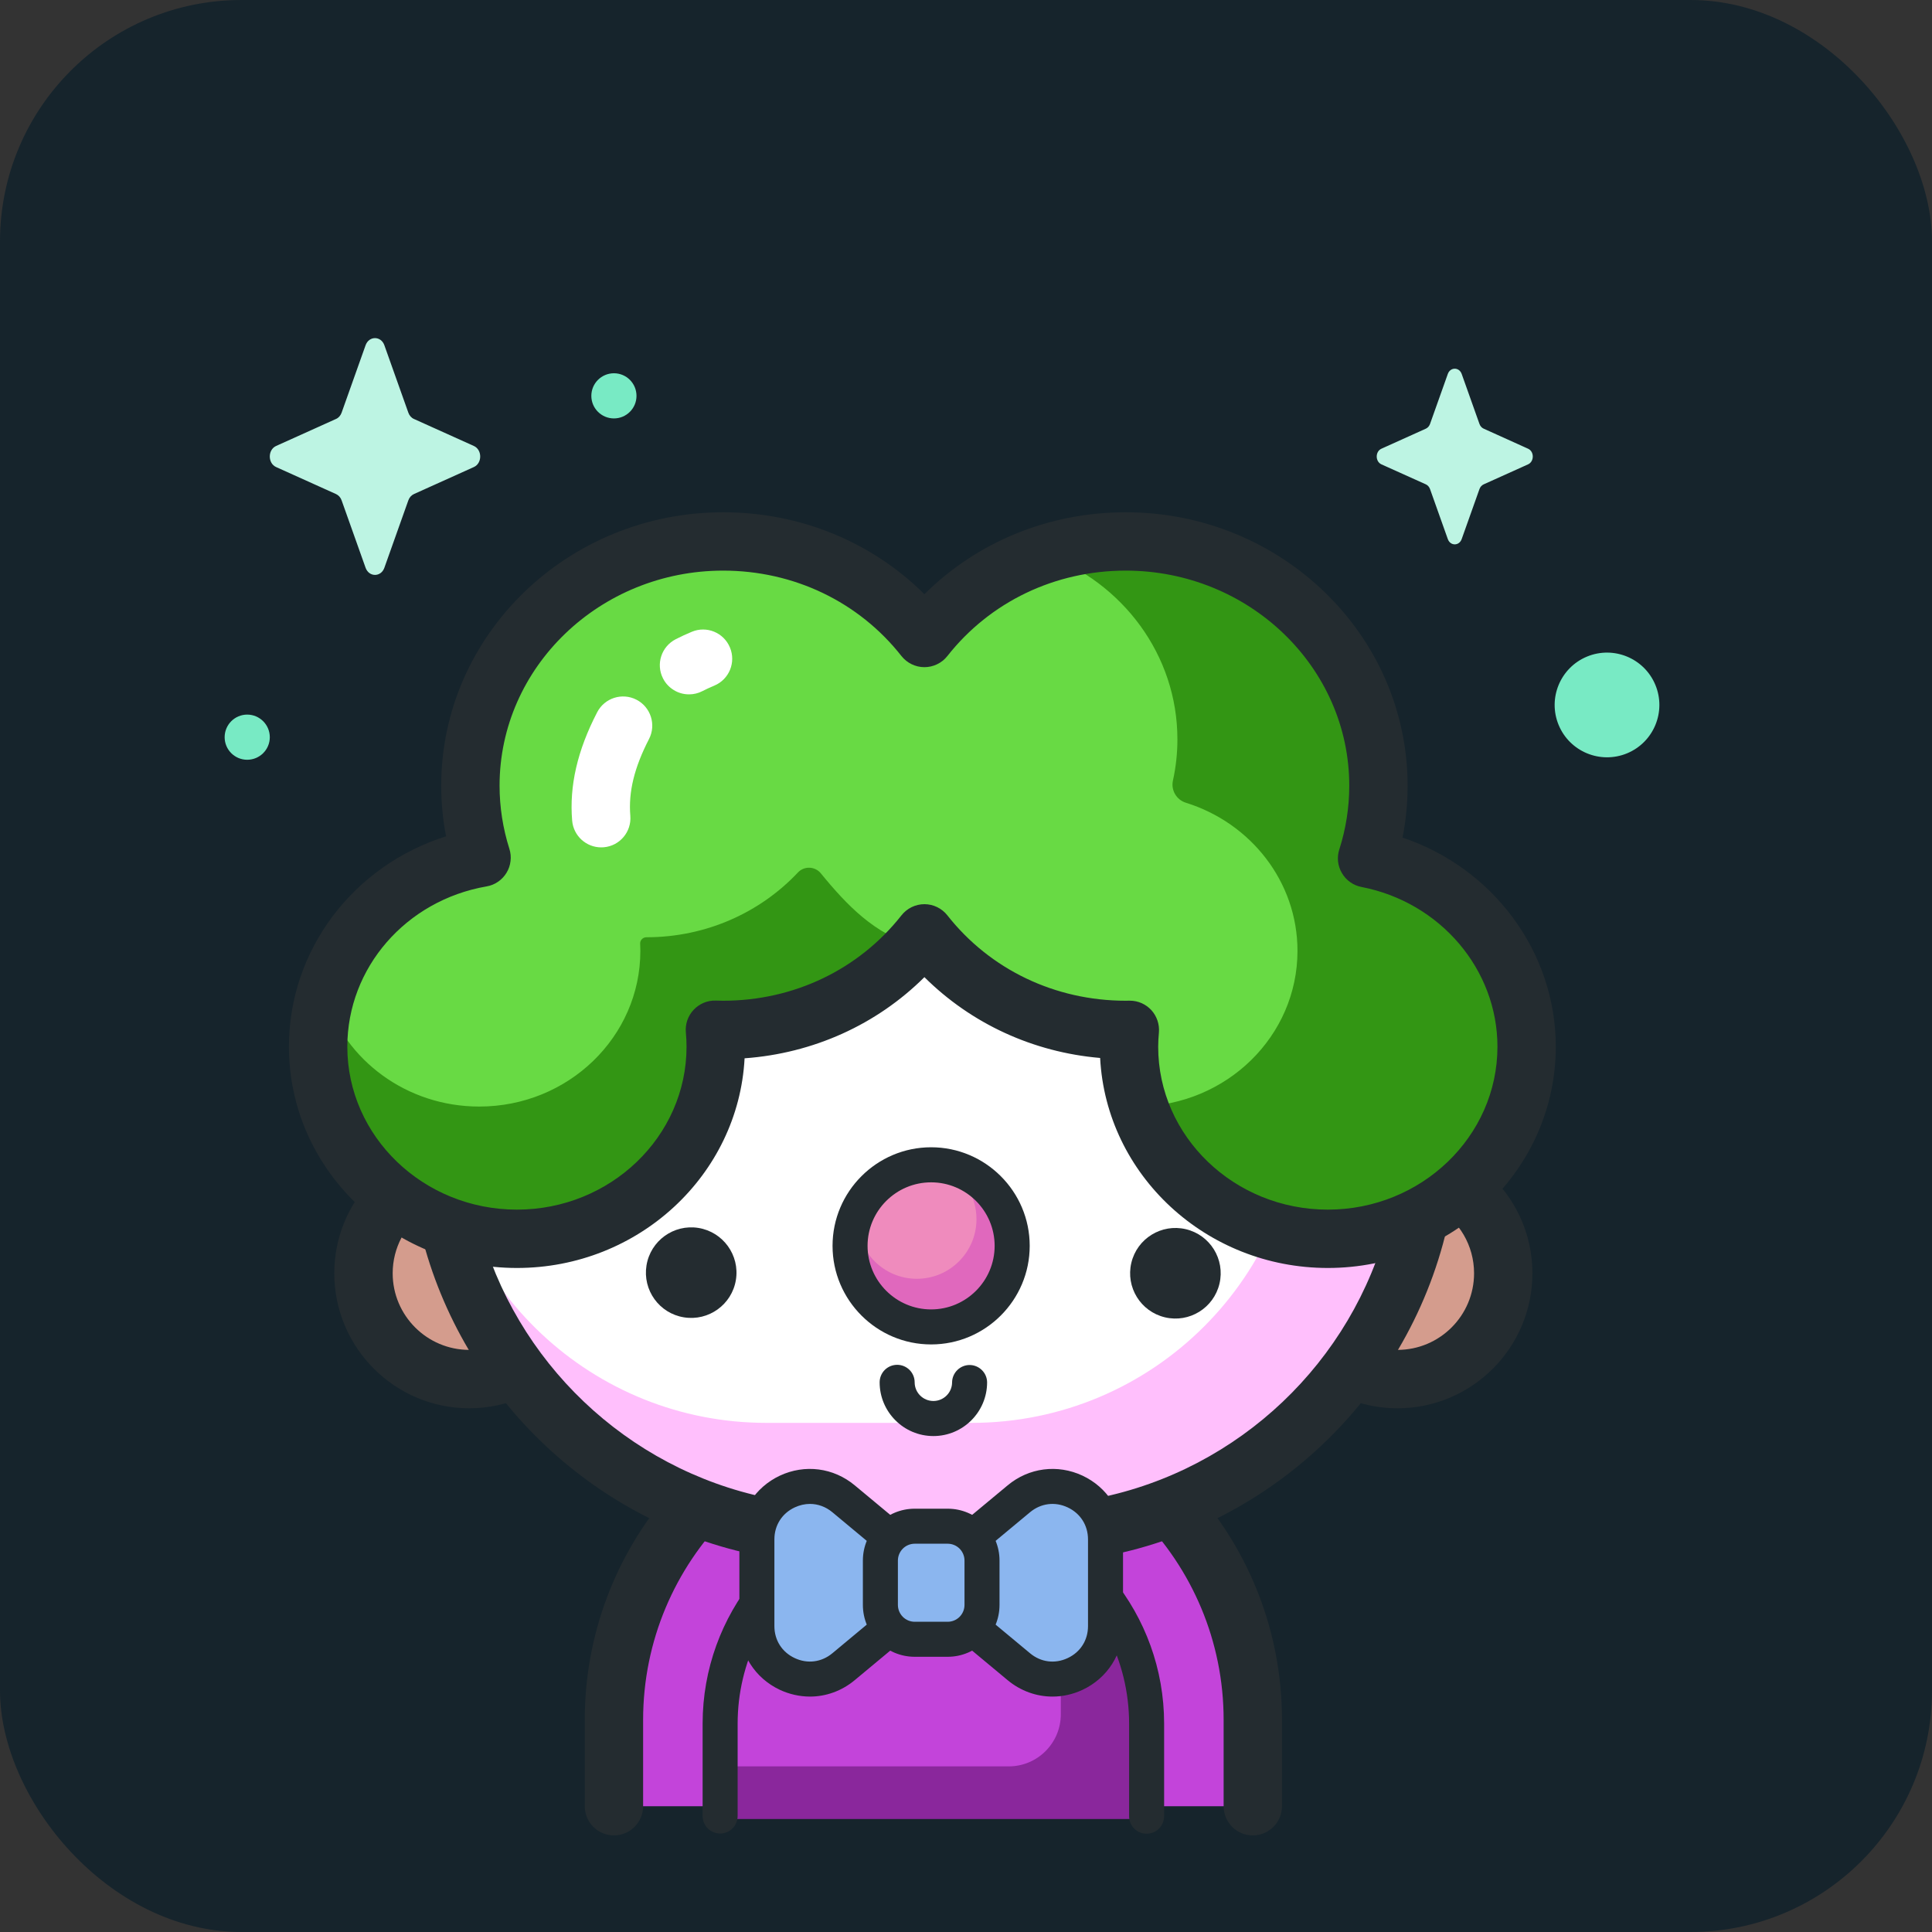
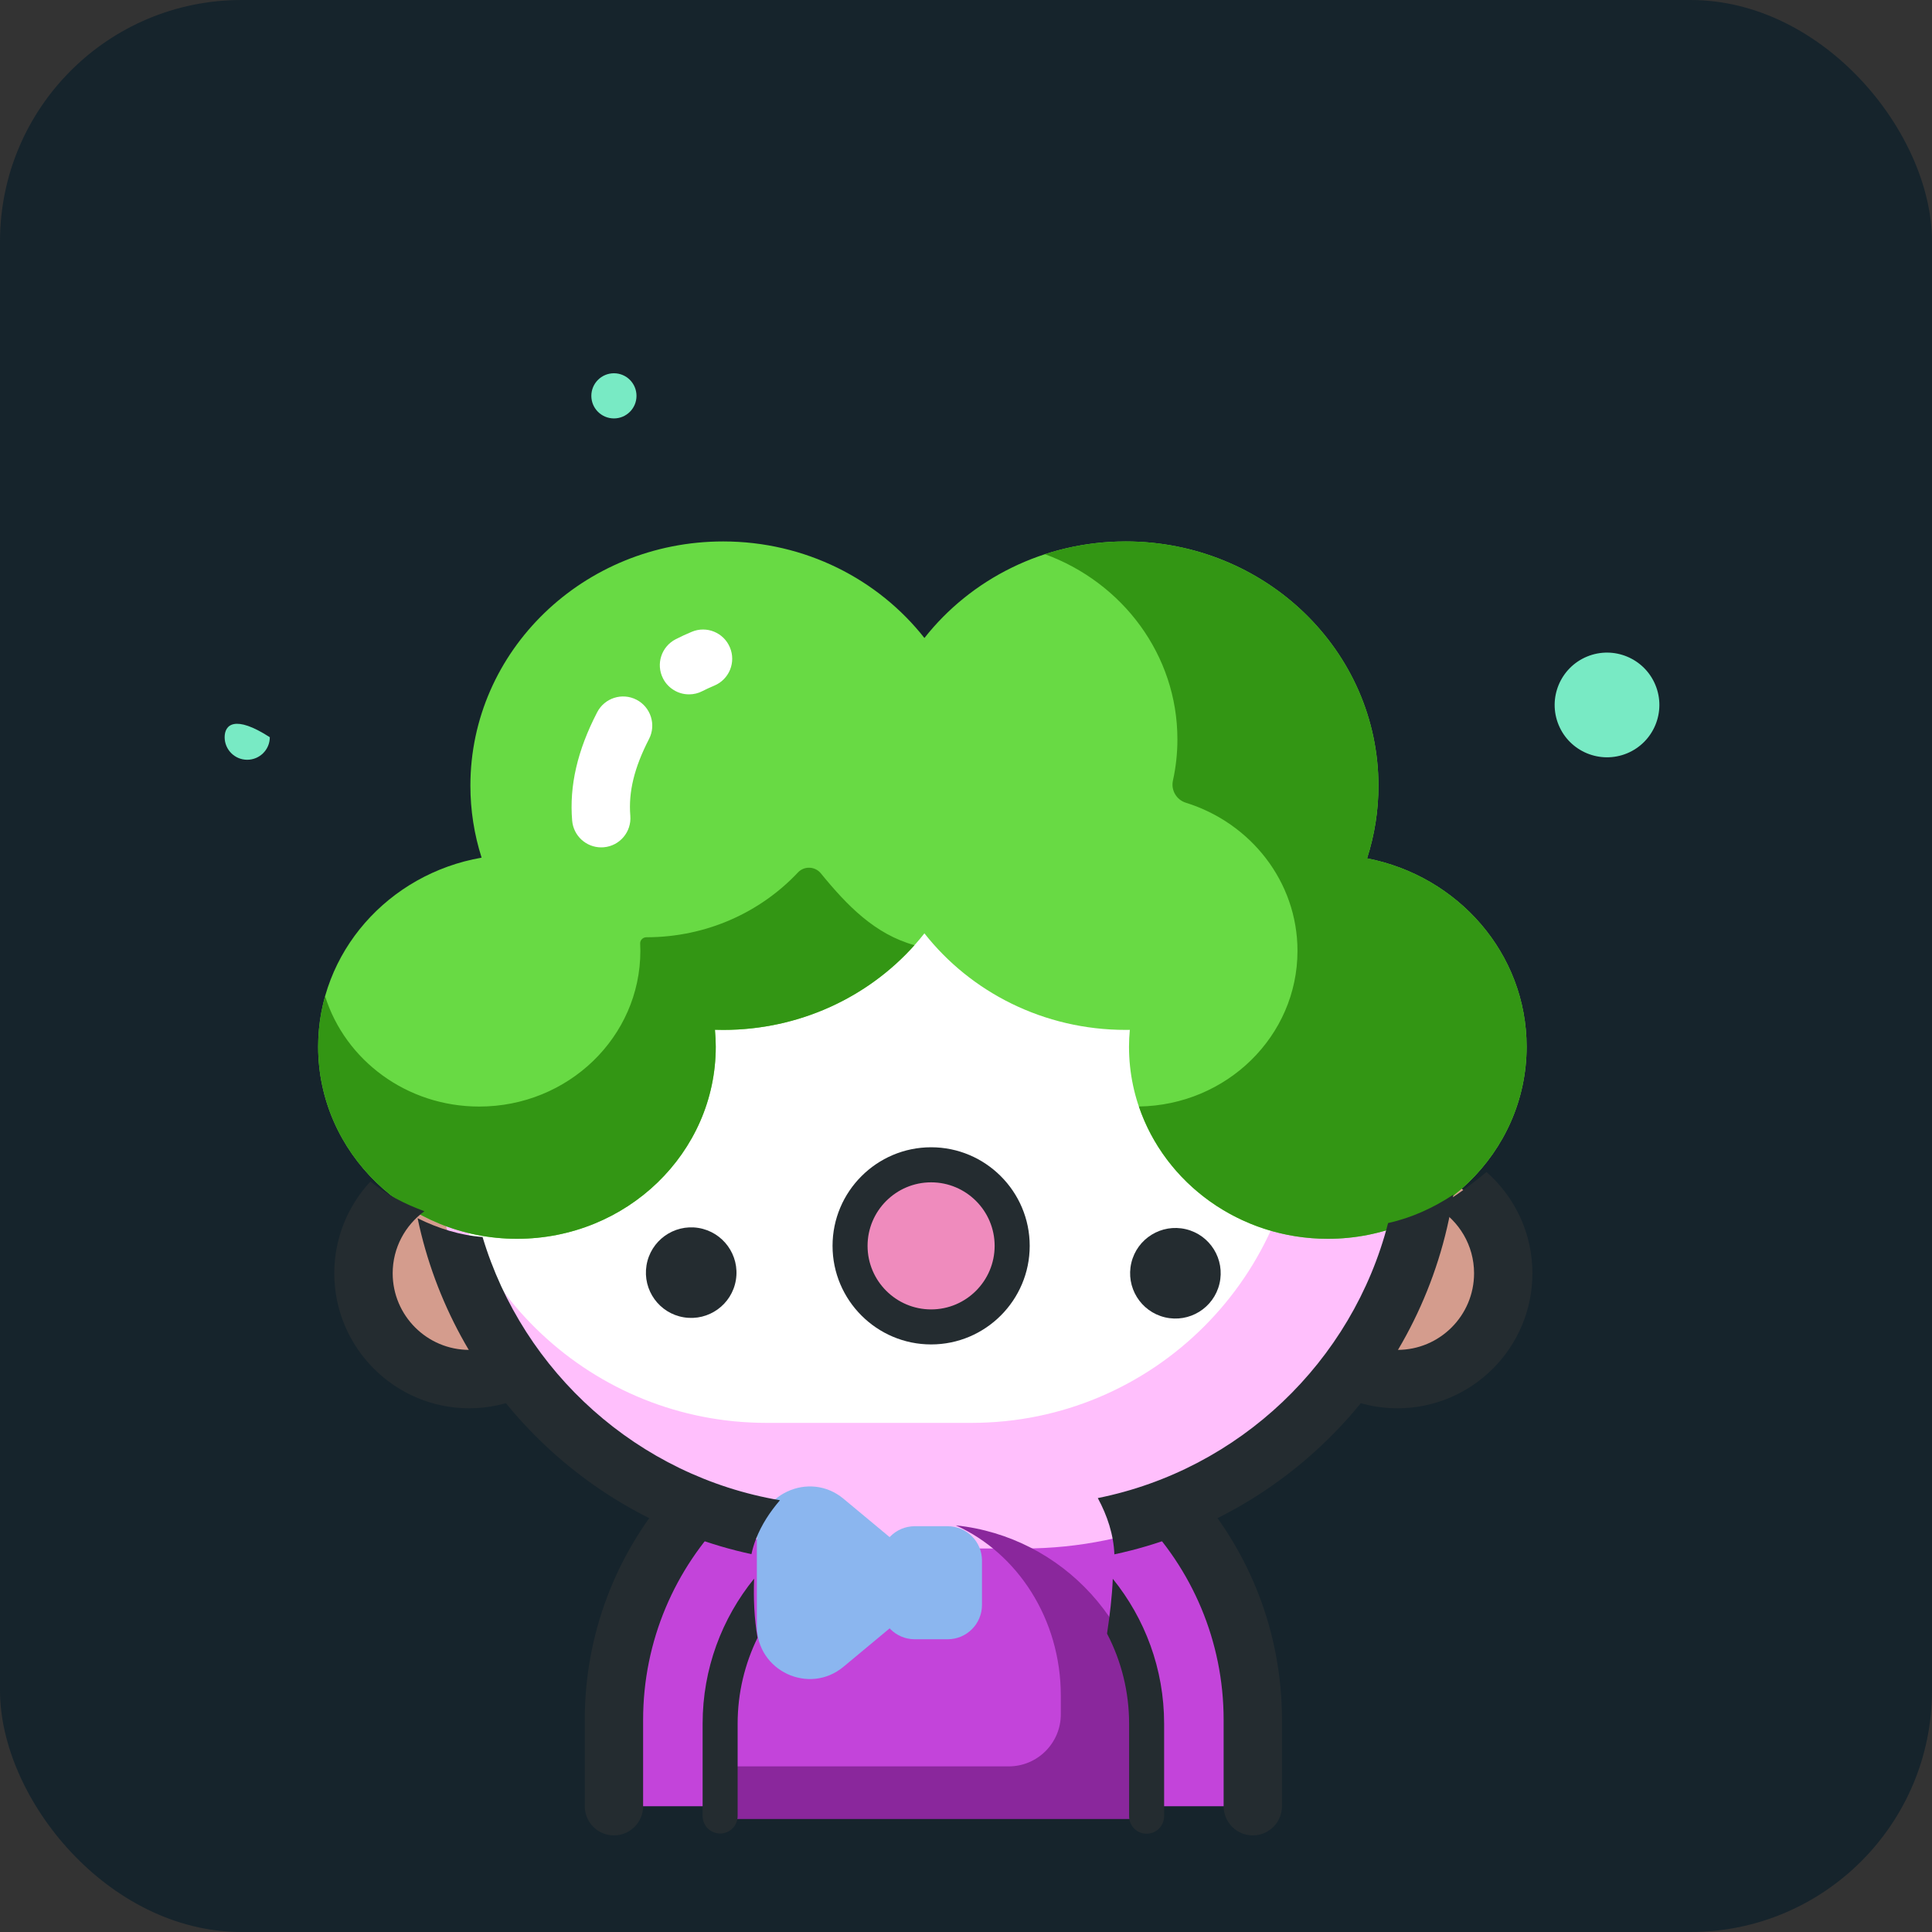
<svg xmlns="http://www.w3.org/2000/svg" width="40" height="40" viewBox="0 0 40 40" fill="none">
  <rect x="0" y="0" width="40" height="40" fill="#333333" stroke="none" />
  <rect width="40" height="40" rx="5" fill="#16242C" />
  <g clip-path="url(#clip0_1018_542)">
    <path d="M25.938 37.396V35.608C25.938 31.955 22.977 28.994 19.325 28.994C15.672 28.994 12.711 31.955 12.711 35.608V37.396" fill="#C344DA" />
    <path d="M30.088 28.217C31.116 27.581 31.435 26.232 30.799 25.203C30.163 24.174 28.813 23.855 27.785 24.491C26.756 25.127 26.437 26.477 27.073 27.506C27.709 28.535 29.059 28.853 30.088 28.217Z" fill="#D49C8D" />
    <path d="M11.844 26.873C12.122 25.695 11.393 24.515 10.216 24.237C9.039 23.959 7.859 24.688 7.581 25.865C7.303 27.042 8.031 28.222 9.209 28.5C10.386 28.779 11.566 28.05 11.844 26.873Z" fill="#D49C8D" />
    <path d="M21.191 31.775H17.458C12.82 31.775 9.06 28.015 9.06 23.377C9.06 18.738 12.82 14.978 17.458 14.978H21.191C25.829 14.978 29.589 18.738 29.589 23.377C29.589 28.015 25.829 31.775 21.191 31.775Z" fill="white" />
    <path d="M21.191 15.263H20.114C23.874 15.263 26.923 18.311 26.923 22.072V22.65C26.923 26.41 23.874 29.459 20.114 29.459H15.868C12.27 29.459 9.324 26.667 9.077 23.131C9.065 23.307 9.06 23.484 9.06 23.661C9.06 28.3 12.82 32.06 17.458 32.06H21.191C25.829 32.06 29.589 28.3 29.589 23.661C29.589 19.023 25.829 15.263 21.191 15.263Z" fill="#FFBFFC" />
    <path d="M20.932 26.021C21.201 25.134 20.7 24.197 19.813 23.928C18.926 23.66 17.989 24.161 17.72 25.048C17.451 25.934 17.952 26.872 18.839 27.14C19.726 27.409 20.663 26.908 20.932 26.021Z" fill="#EF8BBD" />
-     <path d="M19.53 24.135C19.937 24.337 20.217 24.756 20.217 25.241C20.217 25.923 19.664 26.476 18.982 26.476C18.3 26.476 17.747 25.923 17.747 25.241C17.747 25.188 17.751 25.135 17.758 25.083C17.654 25.306 17.6 25.548 17.6 25.794C17.6 26.721 18.351 27.472 19.278 27.472C20.205 27.472 20.956 26.721 20.956 25.794C20.956 24.953 20.337 24.257 19.53 24.135Z" fill="#E068BD" />
    <path d="M19.788 31.581C21.065 32.155 21.963 33.519 21.963 35.109V35.492C21.963 36.088 21.48 36.571 20.884 36.571H14.91V37.661H23.739V35.972C23.739 33.69 22.008 31.813 19.788 31.581Z" fill="#8A279C" />
-     <path d="M19.004 32.769L21.094 34.508C21.807 35.101 22.888 34.594 22.888 33.667V31.872C22.888 30.944 21.807 30.437 21.094 31.03L19.004 32.769Z" fill="#8BB6EF" />
    <path d="M19.554 32.769L17.464 34.508C16.752 35.101 15.67 34.594 15.67 33.667V31.872C15.67 30.944 16.752 30.437 17.464 31.03L19.554 32.769Z" fill="#8BB6EF" />
    <path d="M19.621 33.939H18.938C18.546 33.939 18.227 33.621 18.227 33.228V32.31C18.227 31.917 18.546 31.599 18.938 31.599H19.621C20.013 31.599 20.331 31.917 20.331 32.31V33.228C20.331 33.621 20.013 33.939 19.621 33.939Z" fill="#8BB6EF" />
    <path d="M28.304 17.771C28.46 17.285 28.54 16.777 28.539 16.267C28.539 13.474 26.197 11.21 23.307 11.21C21.606 11.21 20.095 11.995 19.139 13.209C18.184 11.995 16.673 11.21 14.972 11.21C12.082 11.21 9.739 13.474 9.739 16.267C9.739 16.773 9.817 17.275 9.971 17.757C8.047 18.091 6.587 19.715 6.587 21.671C6.587 23.867 8.429 25.648 10.703 25.648C12.976 25.648 14.819 23.867 14.819 21.671C14.818 21.553 14.813 21.437 14.802 21.32C14.858 21.322 14.915 21.323 14.972 21.323C16.672 21.323 18.183 20.539 19.139 19.324C20.095 20.539 21.606 21.323 23.307 21.323C23.335 21.323 23.363 21.323 23.392 21.322C23.381 21.438 23.375 21.554 23.375 21.671C23.375 23.867 25.218 25.648 27.491 25.648C29.764 25.648 31.607 23.867 31.607 21.671C31.607 19.743 30.188 18.136 28.304 17.771Z" fill="#68DA44" />
    <path d="M28.304 17.771C28.46 17.285 28.54 16.777 28.539 16.267C28.539 13.474 26.197 11.21 23.307 11.21C22.722 11.21 22.159 11.303 21.634 11.474C23.237 12.059 24.377 13.555 24.377 15.308C24.377 15.596 24.346 15.882 24.284 16.163C24.241 16.36 24.358 16.559 24.55 16.619C25.892 17.036 26.863 18.252 26.863 19.687C26.863 21.45 25.398 22.882 23.58 22.909C24.119 24.499 25.666 25.648 27.491 25.648C29.764 25.648 31.607 23.867 31.607 21.671C31.607 19.743 30.188 18.136 28.304 17.771ZM16.995 18.082C16.875 17.934 16.65 17.925 16.52 18.064C15.744 18.888 14.626 19.405 13.382 19.405H13.38C13.363 19.405 13.346 19.409 13.33 19.416C13.315 19.423 13.3 19.433 13.289 19.445C13.277 19.457 13.267 19.472 13.261 19.488C13.255 19.505 13.253 19.522 13.254 19.539C13.256 19.588 13.258 19.637 13.258 19.687C13.258 21.467 11.764 22.91 9.922 22.91C8.418 22.91 7.146 21.948 6.731 20.625C6.635 20.965 6.587 21.317 6.587 21.671C6.587 23.867 8.429 25.648 10.703 25.648C12.976 25.648 14.819 23.867 14.819 21.671C14.818 21.553 14.813 21.437 14.802 21.32C14.858 21.322 14.915 21.323 14.972 21.323C16.555 21.323 17.974 20.643 18.933 19.569C18.118 19.343 17.543 18.754 16.995 18.082Z" fill="#339614" />
    <path d="M13.837 30.925C12.759 32.186 12.107 33.822 12.107 35.608V37.396C12.107 37.729 12.377 38 12.711 38C13.044 38 13.315 37.729 13.315 37.396V35.608C13.315 33.964 13.979 32.472 15.052 31.386C14.63 31.284 14.224 31.126 13.837 30.925ZM24.619 30.941C24.299 31.116 23.959 31.285 23.606 31.396C24.674 32.481 25.334 33.969 25.334 35.608V37.396C25.334 37.729 25.604 38 25.938 38C26.272 38 26.542 37.729 26.542 37.396V35.608C26.542 33.792 25.868 32.132 24.758 30.862C24.712 30.888 24.665 30.915 24.619 30.941ZM15.613 32.684C14.947 33.505 14.547 34.55 14.547 35.687V37.598C14.547 37.694 14.585 37.786 14.653 37.855C14.721 37.922 14.813 37.961 14.91 37.961C15.006 37.961 15.098 37.922 15.166 37.855C15.234 37.786 15.272 37.694 15.272 37.598V35.687C15.272 35.049 15.421 34.446 15.684 33.908C15.615 33.506 15.598 33.095 15.613 32.684ZM23.039 32.687C23.024 33.066 22.976 33.445 22.92 33.822C23.221 34.398 23.377 35.037 23.377 35.687V37.598C23.376 37.646 23.385 37.694 23.403 37.738C23.421 37.783 23.447 37.823 23.481 37.858C23.515 37.892 23.555 37.919 23.599 37.937C23.644 37.956 23.691 37.965 23.739 37.965C23.787 37.965 23.835 37.956 23.879 37.937C23.923 37.919 23.963 37.892 23.997 37.858C24.031 37.823 24.057 37.783 24.075 37.738C24.093 37.694 24.102 37.646 24.102 37.598V35.687C24.102 34.551 23.703 33.508 23.039 32.687ZM30.776 24.265C30.448 24.536 30.106 24.789 29.74 24.998C30.206 25.274 30.519 25.782 30.519 26.362C30.519 27.237 29.808 27.948 28.933 27.948C28.732 27.948 28.541 27.91 28.364 27.842C28.118 28.174 27.868 28.502 27.608 28.822C28.015 29.042 28.471 29.157 28.933 29.157C30.474 29.157 31.727 27.903 31.727 26.362C31.727 25.527 31.359 24.777 30.776 24.265ZM10.233 27.861C10.067 27.919 9.892 27.948 9.716 27.948C8.841 27.948 8.13 27.237 8.13 26.362C8.13 25.834 8.39 25.366 8.788 25.077C8.38 24.928 8.002 24.734 7.669 24.462C7.206 24.961 6.921 25.629 6.921 26.362C6.921 27.903 8.175 29.157 9.716 29.157C10.11 29.157 10.499 29.073 10.859 28.911C10.616 28.581 10.401 28.231 10.233 27.861Z" fill="#242C30" />
    <path d="M15.65 31.868C15.766 31.567 15.941 31.302 16.148 31.061C13.213 30.562 10.832 28.416 9.991 25.611C9.529 25.576 9.064 25.431 8.646 25.222C9.371 28.69 12.098 31.43 15.558 32.177C15.58 32.072 15.611 31.968 15.65 31.868ZM28.739 25.322C27.999 28.194 25.658 30.427 22.729 31.016C22.926 31.381 23.056 31.772 23.072 32.181C26.702 31.406 29.529 28.437 30.091 24.733C29.677 25.009 29.221 25.215 28.739 25.322Z" fill="#242C30" />
    <path d="M15.236 26.499C15.319 25.988 14.971 25.506 14.46 25.423C13.949 25.341 13.468 25.688 13.385 26.199C13.302 26.71 13.649 27.192 14.16 27.274C14.671 27.357 15.153 27.01 15.236 26.499Z" fill="#242C30" />
    <path d="M19.278 27.835C18.153 27.835 17.237 26.919 17.237 25.794C17.237 24.669 18.153 23.753 19.278 23.753C20.403 23.753 21.319 24.669 21.319 25.794C21.319 26.919 20.403 27.835 19.278 27.835ZM19.278 24.479C18.552 24.479 17.962 25.069 17.962 25.794C17.962 26.519 18.552 27.11 19.278 27.11C20.003 27.11 20.593 26.519 20.593 25.794C20.593 25.069 20.003 24.479 19.278 24.479Z" fill="#242C30" />
    <path d="M25.248 26.577C25.367 26.073 25.055 25.568 24.551 25.449C24.047 25.33 23.542 25.642 23.423 26.146C23.304 26.65 23.616 27.155 24.12 27.274C24.624 27.393 25.129 27.081 25.248 26.577Z" fill="#242C30" />
-     <path d="M22.413 30.552C21.896 30.31 21.302 30.386 20.863 30.752L19.82 31.619C20.082 31.687 20.335 31.812 20.477 32.015L21.326 31.309C21.55 31.123 21.841 31.085 22.105 31.209C22.369 31.333 22.526 31.58 22.526 31.872V33.667C22.526 33.958 22.369 34.206 22.105 34.329C21.841 34.453 21.55 34.416 21.326 34.229L20.322 33.394C20.216 33.563 20.066 33.71 19.88 33.822C19.846 33.843 19.809 33.862 19.773 33.88L20.863 34.787C21.132 35.01 21.459 35.126 21.791 35.126C22 35.126 22.212 35.08 22.413 34.986C22.93 34.743 23.251 34.238 23.251 33.667V31.872C23.251 31.3 22.93 30.795 22.413 30.552ZM18.508 33.793C18.382 33.684 18.286 33.554 18.216 33.411L17.233 34.229C17.009 34.415 16.718 34.453 16.454 34.329C16.19 34.206 16.033 33.958 16.033 33.667V31.871C16.033 31.58 16.19 31.332 16.454 31.209C16.557 31.161 16.664 31.137 16.769 31.137C16.934 31.137 17.096 31.195 17.233 31.309L18.204 32.117C18.305 31.887 18.46 31.689 18.663 31.556L17.696 30.752C17.257 30.386 16.663 30.31 16.146 30.552C15.629 30.795 15.308 31.3 15.308 31.871V33.667C15.308 34.238 15.629 34.743 16.146 34.986C16.341 35.077 16.553 35.125 16.768 35.126C17.1 35.126 17.427 35.01 17.696 34.786L18.724 33.931C18.646 33.895 18.573 33.849 18.508 33.793Z" fill="#242C30" />
-     <path d="M19.621 34.302H18.938C18.346 34.302 17.865 33.82 17.865 33.228V32.31C17.865 31.718 18.346 31.236 18.938 31.236H19.621C20.212 31.236 20.694 31.718 20.694 32.31V33.228C20.694 33.82 20.212 34.302 19.621 34.302ZM18.938 31.961C18.846 31.961 18.757 31.998 18.692 32.063C18.627 32.129 18.59 32.217 18.59 32.31V33.228C18.59 33.321 18.627 33.409 18.692 33.475C18.757 33.54 18.846 33.577 18.938 33.577H19.621C19.713 33.577 19.802 33.54 19.867 33.475C19.932 33.409 19.969 33.321 19.969 33.228V32.31C19.969 32.217 19.932 32.129 19.867 32.063C19.802 31.998 19.713 31.961 19.621 31.961H18.938ZM27.491 26.252C24.969 26.252 22.903 24.322 22.777 21.904C21.389 21.785 20.11 21.195 19.139 20.231C18.149 21.215 16.837 21.808 15.416 21.911C15.287 24.326 13.222 26.252 10.703 26.252C8.1 26.252 5.982 24.197 5.982 21.671C5.982 19.663 7.317 17.921 9.235 17.315C9.168 16.97 9.135 16.619 9.135 16.267C9.135 13.145 11.753 10.606 14.972 10.606C16.563 10.606 18.046 11.217 19.139 12.302C20.232 11.217 21.716 10.606 23.307 10.606C26.525 10.606 29.143 13.145 29.143 16.267C29.143 16.629 29.108 16.989 29.038 17.341C30.91 17.971 32.211 19.703 32.211 21.671C32.211 24.197 30.094 26.252 27.491 26.252ZM23.392 20.718C23.476 20.718 23.559 20.735 23.636 20.769C23.712 20.803 23.781 20.852 23.838 20.914C23.894 20.976 23.937 21.049 23.964 21.129C23.991 21.208 24.001 21.293 23.994 21.376C23.984 21.474 23.98 21.572 23.979 21.671C23.979 23.53 25.555 25.044 27.491 25.044C29.427 25.044 31.003 23.53 31.003 21.671C31.003 20.07 29.819 18.68 28.189 18.364C28.105 18.348 28.025 18.314 27.956 18.265C27.886 18.216 27.827 18.152 27.784 18.078C27.74 18.005 27.713 17.923 27.703 17.838C27.694 17.753 27.702 17.667 27.729 17.586C27.866 17.16 27.935 16.714 27.935 16.267C27.935 13.812 25.859 11.814 23.307 11.814C21.844 11.814 20.498 12.459 19.614 13.583C19.558 13.654 19.485 13.713 19.403 13.752C19.321 13.792 19.231 13.813 19.139 13.813C19.048 13.813 18.957 13.792 18.875 13.752C18.793 13.713 18.721 13.654 18.664 13.583C17.78 12.459 16.434 11.814 14.972 11.814C12.42 11.814 10.343 13.812 10.343 16.267C10.343 16.71 10.412 17.151 10.546 17.574C10.572 17.656 10.581 17.743 10.57 17.828C10.56 17.914 10.532 17.997 10.487 18.07C10.442 18.144 10.382 18.208 10.311 18.256C10.24 18.305 10.159 18.338 10.074 18.352C8.403 18.642 7.191 20.038 7.191 21.671C7.191 23.53 8.766 25.044 10.703 25.044C12.639 25.044 14.214 23.53 14.214 21.671C14.214 21.578 14.21 21.481 14.2 21.375C14.184 21.202 14.243 21.032 14.362 20.906C14.481 20.78 14.647 20.71 14.82 20.716C14.871 20.718 14.921 20.719 14.972 20.719C16.434 20.719 17.78 20.074 18.664 18.951C18.721 18.879 18.793 18.821 18.875 18.781C18.957 18.741 19.048 18.72 19.139 18.72C19.231 18.72 19.321 18.741 19.403 18.781C19.485 18.821 19.558 18.879 19.614 18.951C20.498 20.074 21.844 20.719 23.307 20.719C23.326 20.719 23.345 20.718 23.365 20.718L23.382 20.718L23.392 20.718ZM19.325 29.732C18.711 29.732 18.212 29.233 18.212 28.619C18.212 28.523 18.25 28.431 18.318 28.363C18.386 28.295 18.478 28.257 18.575 28.257C18.671 28.257 18.763 28.295 18.831 28.363C18.899 28.431 18.937 28.523 18.937 28.619C18.937 28.833 19.111 29.006 19.325 29.006C19.538 29.006 19.712 28.833 19.712 28.619C19.713 28.524 19.752 28.433 19.82 28.366C19.888 28.299 19.979 28.261 20.074 28.261C20.17 28.261 20.261 28.299 20.329 28.366C20.397 28.433 20.436 28.524 20.437 28.619C20.437 29.233 19.938 29.732 19.325 29.732Z" fill="#242C30" />
    <path d="M14.266 14.376C14.154 14.376 14.045 14.346 13.95 14.287C13.855 14.229 13.777 14.146 13.727 14.046C13.575 13.749 13.694 13.385 13.991 13.234C14.099 13.179 14.209 13.127 14.322 13.081C14.629 12.951 14.983 13.096 15.112 13.404C15.242 13.712 15.097 14.066 14.789 14.195C14.704 14.23 14.621 14.269 14.54 14.31C14.455 14.354 14.361 14.376 14.266 14.376ZM12.447 17.544C12.137 17.544 11.873 17.306 11.846 16.991C11.785 16.271 11.954 15.537 12.364 14.746C12.517 14.45 12.882 14.334 13.178 14.487C13.474 14.64 13.59 15.005 13.437 15.301C13.132 15.892 13.009 16.396 13.05 16.889C13.078 17.221 12.832 17.514 12.499 17.542C12.482 17.543 12.465 17.544 12.447 17.544Z" fill="white" />
-     <path d="M7.958 7.148L8.454 8.543C8.475 8.603 8.517 8.651 8.57 8.674L9.81 9.233C9.986 9.312 9.986 9.591 9.81 9.67L8.57 10.229C8.517 10.253 8.475 10.3 8.454 10.36L7.958 11.755C7.888 11.952 7.64 11.952 7.569 11.755L7.073 10.36C7.052 10.3 7.01 10.253 6.957 10.229L5.717 9.67C5.542 9.591 5.542 9.312 5.717 9.233L6.957 8.674C7.01 8.651 7.052 8.603 7.073 8.543L7.569 7.148C7.64 6.951 7.888 6.951 7.958 7.148ZM30.263 7.743L30.631 8.778C30.647 8.822 30.678 8.857 30.718 8.875L31.637 9.29C31.767 9.348 31.767 9.555 31.637 9.614L30.718 10.028C30.678 10.046 30.647 10.081 30.631 10.125L30.263 11.16C30.211 11.307 30.027 11.307 29.975 11.16L29.607 10.125C29.591 10.081 29.56 10.046 29.521 10.028L28.601 9.614C28.471 9.555 28.471 9.348 28.601 9.29L29.521 8.875C29.56 8.857 29.591 8.822 29.607 8.778L29.975 7.743C30.027 7.597 30.211 7.597 30.263 7.743Z" fill="#BDF4E3" />
    <path d="M33.686 15.597C34.239 15.368 34.502 14.734 34.273 14.181C34.044 13.628 33.41 13.365 32.857 13.594C32.304 13.823 32.041 14.457 32.27 15.01C32.499 15.563 33.133 15.825 33.686 15.597Z" fill="#78EAC4" />
    <path d="M12.711 8.663C12.969 8.663 13.178 8.454 13.178 8.196C13.178 7.937 12.969 7.728 12.711 7.728C12.453 7.728 12.243 7.937 12.243 8.196C12.243 8.454 12.453 8.663 12.711 8.663Z" fill="#78EAC4" />
-     <path d="M5.118 15.73C5.376 15.73 5.586 15.521 5.586 15.263C5.586 15.005 5.376 14.795 5.118 14.795C4.86 14.795 4.651 15.005 4.651 15.263C4.651 15.521 4.86 15.73 5.118 15.73Z" fill="#78EAC4" />
+     <path d="M5.118 15.73C5.376 15.73 5.586 15.521 5.586 15.263C4.86 14.795 4.651 15.005 4.651 15.263C4.651 15.521 4.86 15.73 5.118 15.73Z" fill="#78EAC4" />
  </g>
  <defs>
    <clipPath id="clip0_1018_542">
      <rect width="31" height="31" fill="white" transform="translate(4 7)" />
    </clipPath>
  </defs>
</svg>